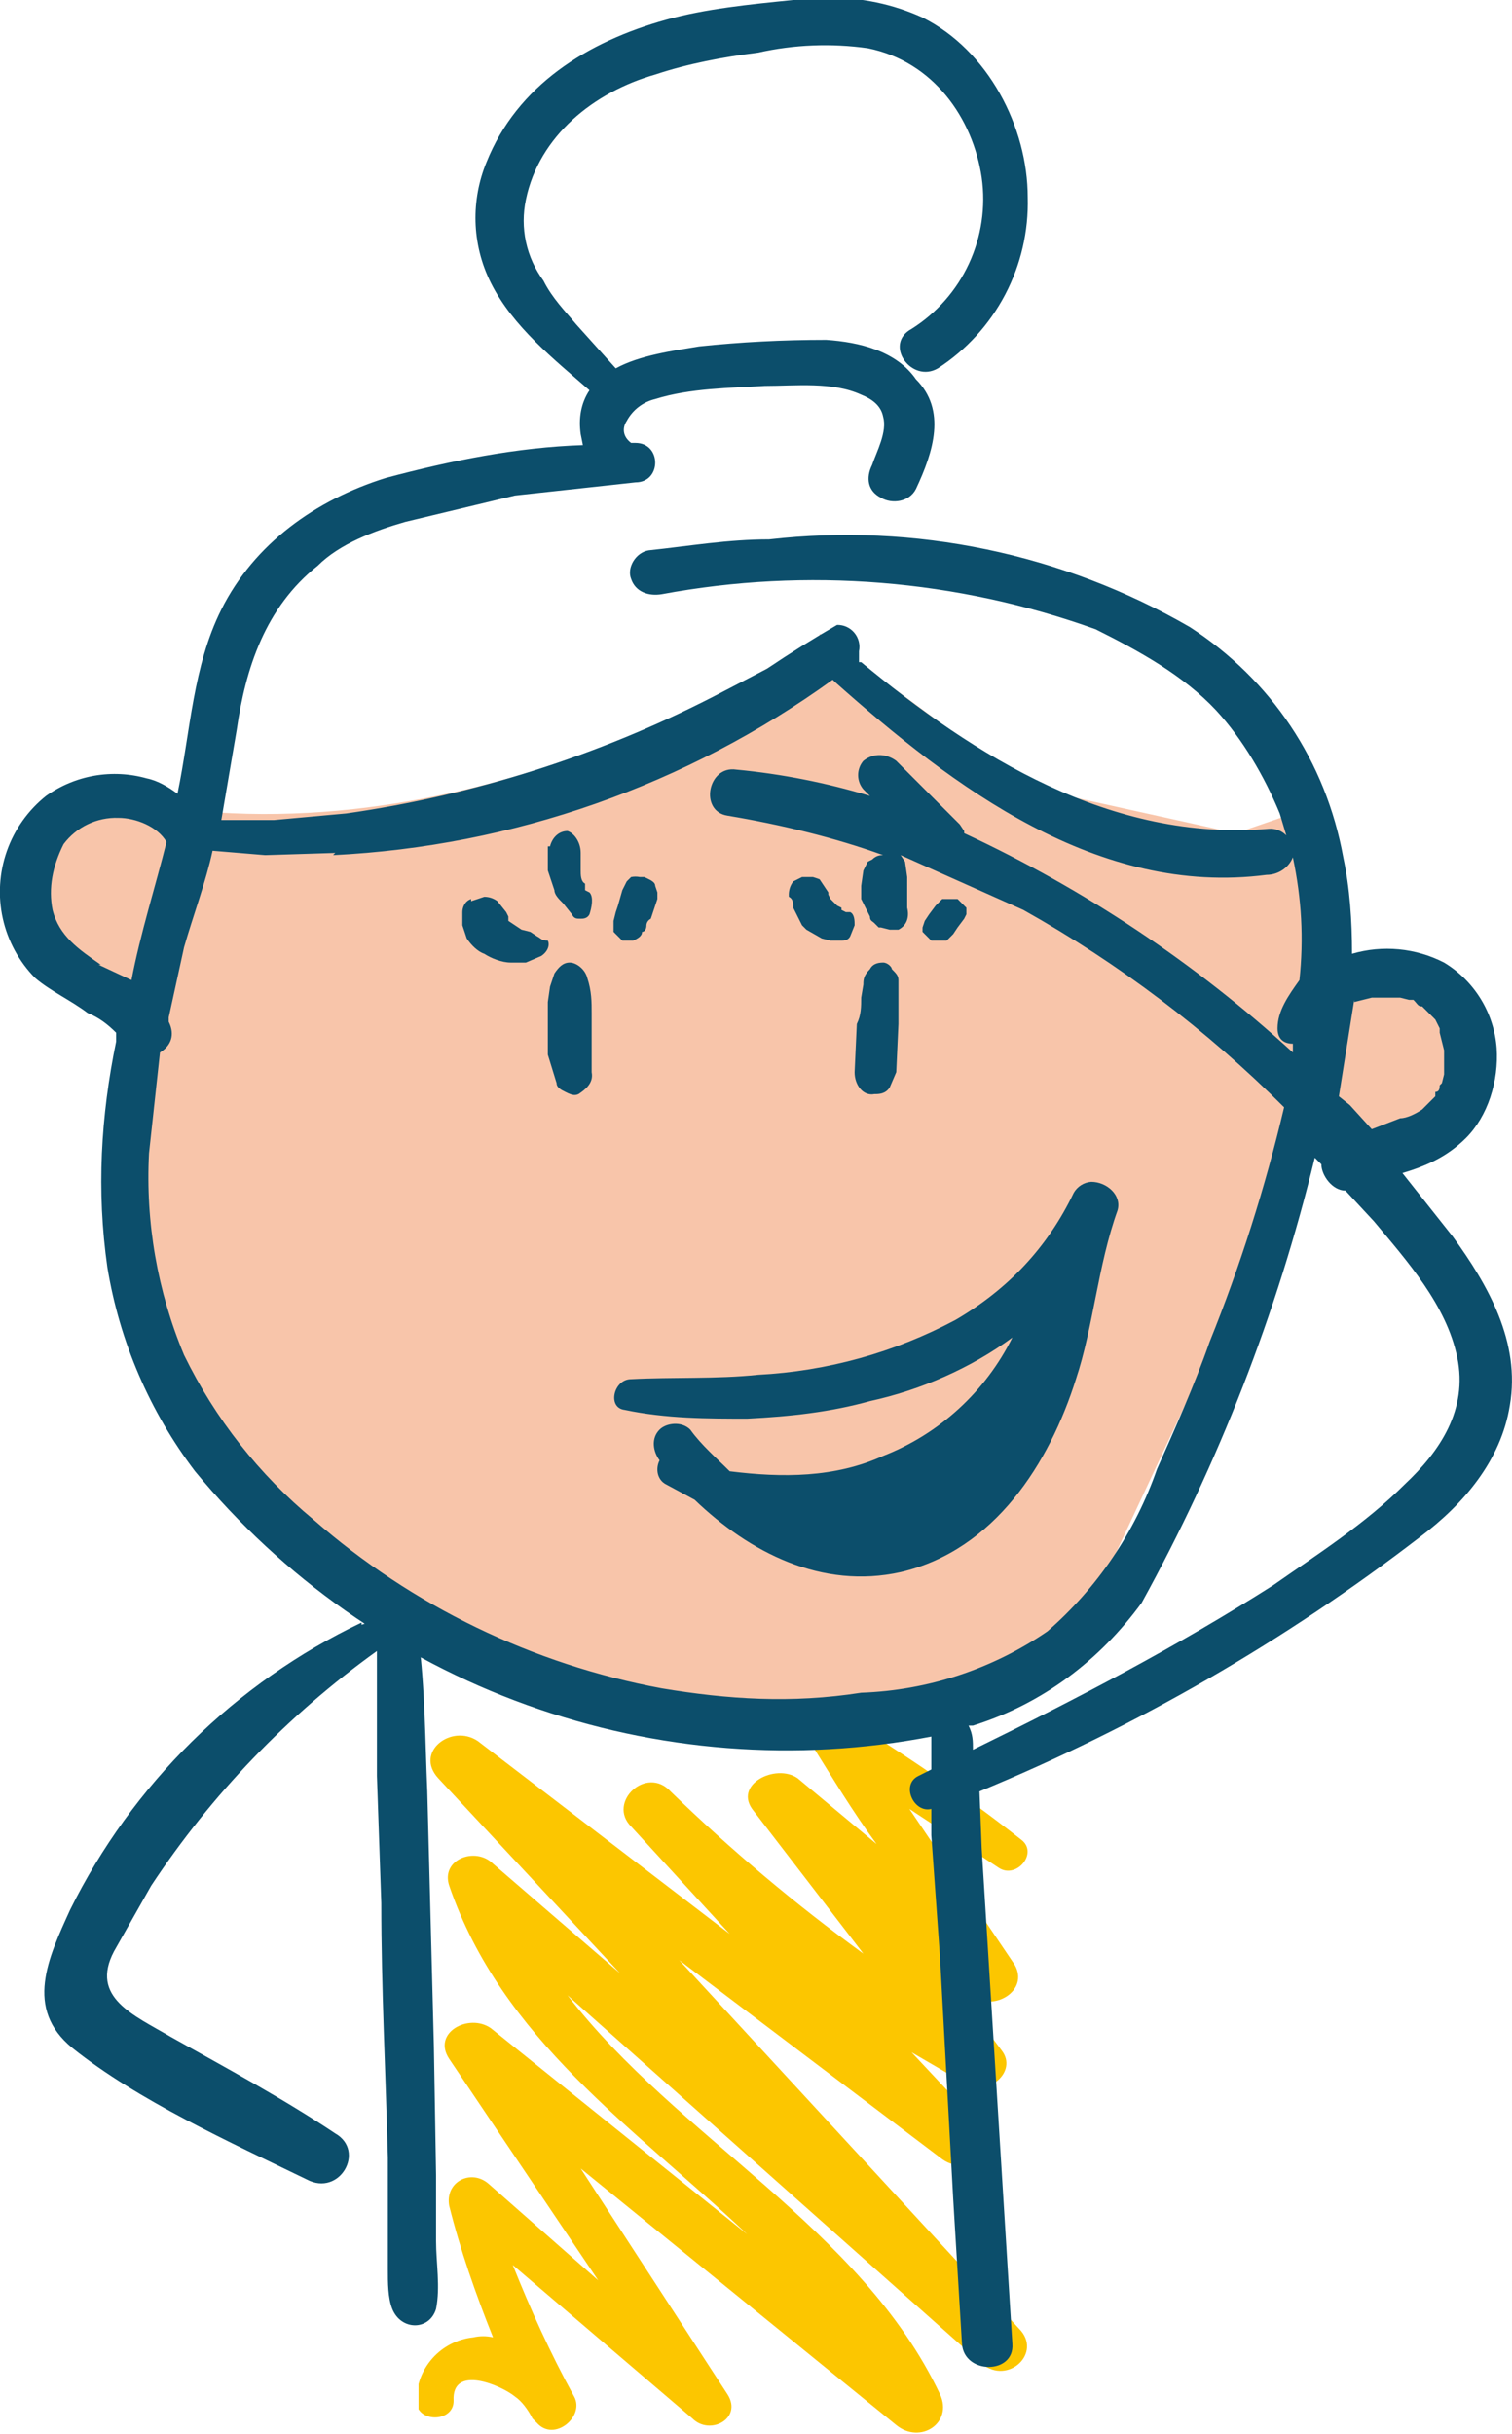
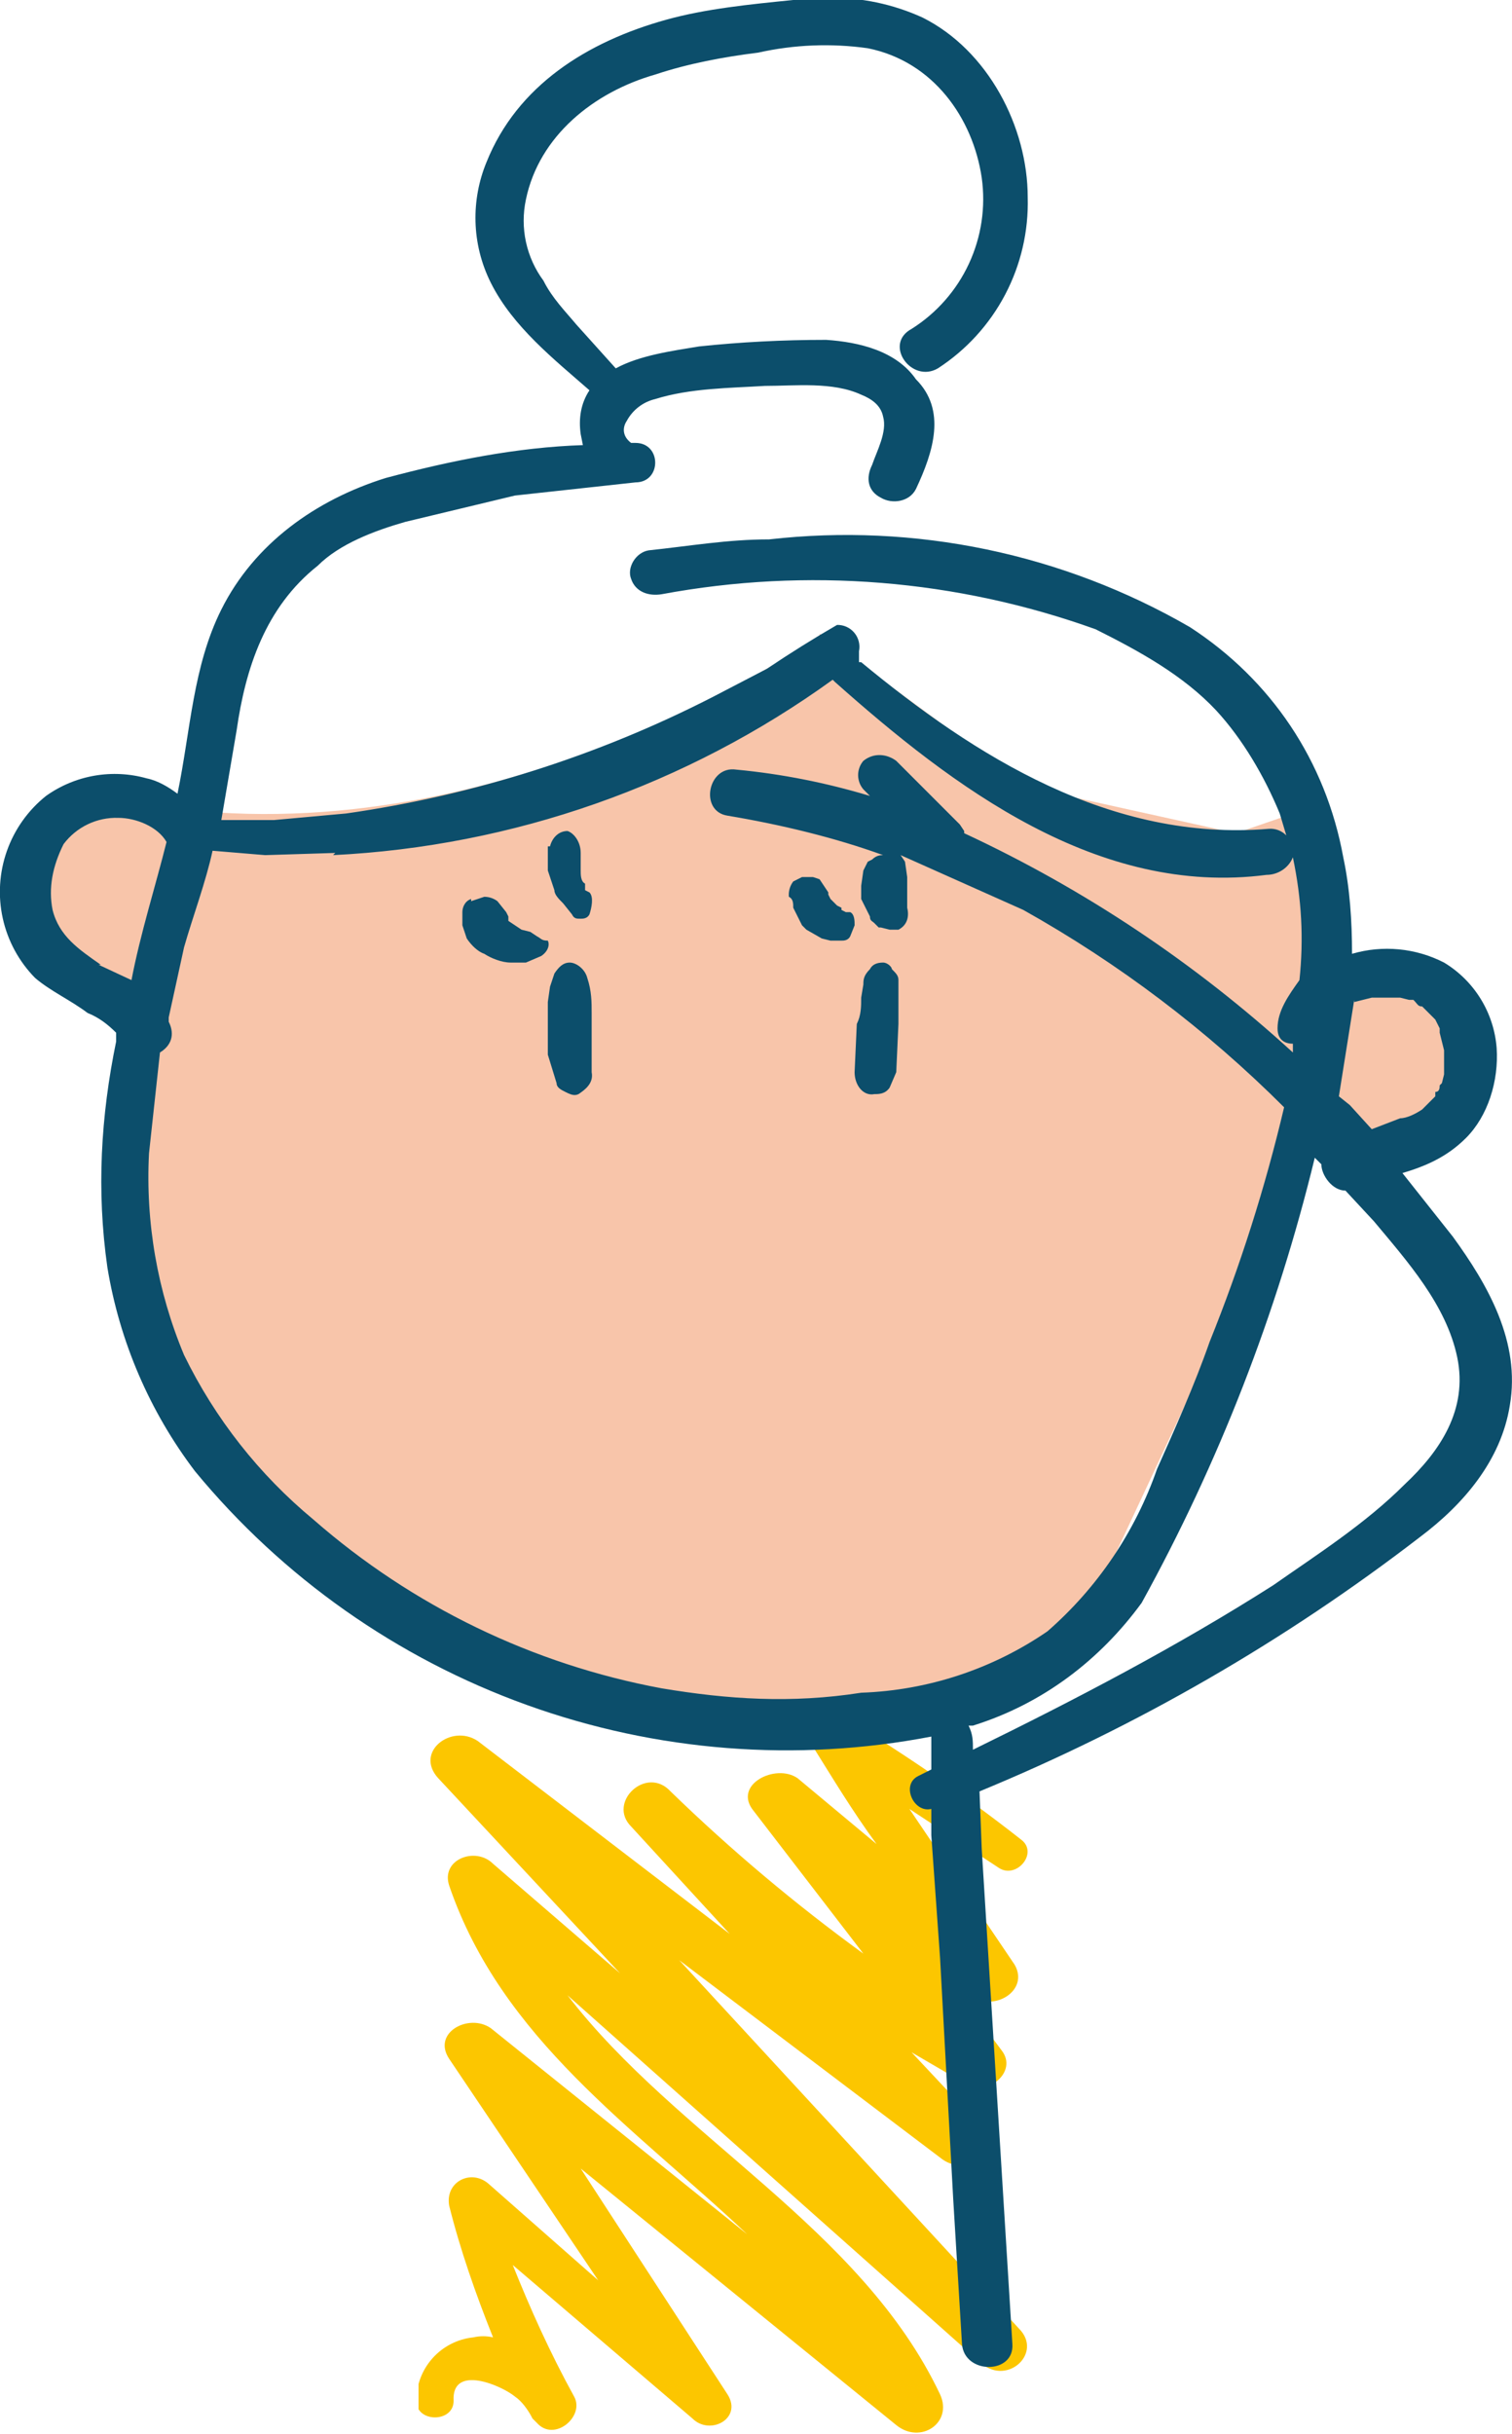
<svg xmlns="http://www.w3.org/2000/svg" xml:space="preserve" style="fill-rule:evenodd;clip-rule:evenodd;stroke-linejoin:round;stroke-miterlimit:2" viewBox="0 0 69 111">
  <path d="M9 37.7s-4.9-4.3-7.4.5c0 0-3.1 4.6 5 7.7L9 37.7Zm51.7 6.8s6-2.3 6.3 2.7c0 0 .1 4.8-4.3 4.7L60 49.7l.7-5.2ZM37.4 29s-13.2 9.3-28.2 8l-1.4 6.5-1.6 6.1S3.5 64.7 18.5 72.8c0 0 18.7 11.5 31.5 0l6.6-14.1 2.7-9.2.7-8-.4-4.6-3.2 1.1-9.5-2.1-9.5-7Z" style="fill:#f8c5aa" />
  <clipPath id="a">
    <path d="M37 79.5c1 1.6 1.9 3.1 3 4.6l-3.6-3c-1-.7-3 .3-2 1.5l5 6.5a80.9 80.9 0 0 1-8.8-7.4c-1.1-1.2-2.9.5-1.8 1.6l4.5 4.9-11.5-8.8c-1.2-.8-2.9.5-1.8 1.7l8.3 8.9-5.8-5c-.8-.8-2.4-.2-2 1 2.4 7 8.4 11 13.6 15.9l-11.7-9.4c-1-.7-2.7.2-1.9 1.4l6.8 10.1-5-4.4c-.8-.7-2-.1-1.8 1 .5 2 1.2 4 2 6a2 2 0 0 0-.9 0 2.9 2.9 0 0 0-2.6 2.9c0 1 1.7 1 1.7 0-.1-1.7 2.2-.7 2.8-.2.3.2.6.6.8 1l.2.2c.8.9 2.2-.3 1.7-1.2-1.1-2-2-4-2.8-6l8.2 7c.8.8 2.3 0 1.6-1.1l-6.7-10.3 14.4 11.7c1.1.9 2.6-.1 2-1.4-3.6-7.6-12-11.7-17-18.2l18.9 16.8c1.2 1 2.8-.5 1.7-1.6L31 89.4l11.9 9c1.2 1 2.8-.4 1.7-1.6l-3-3.2L44 95c1 .7 2.5-.5 1.7-1.5A104 104 0 0 0 43 90l1.3 1c1 .8 2.7-.2 2-1.4l-4.8-7.1 4.1 2.7c.8.5 1.8-.7 1-1.3a79.3 79.3 0 0 0-8.8-6c-.7 0-1.4.8-1 1.5Z" />
  </clipPath>
  <g clip-path="url(#a)">
    <path d="M19.1 77.4H47V111H19.1z" style="fill:#fcc600" />
  </g>
  <clipPath id="b">
    <path d="M16.5 74A28.6 28.6 0 0 0 3.2 87.1c-1 2.2-2.1 4.5.1 6.3 3 2.4 7.2 4.3 10.7 6 1.5.8 2.7-1.3 1.3-2.1-2.4-1.6-5-3-7.5-4.4-1.7-1-3.7-1.8-2.6-3.9l1.7-3a41 41 0 0 1 10.3-10.7V81l.2 5.8c0 3.9.2 7.7.3 11.6v5.1c0 .6 0 1.3.2 1.8.4 1 1.7 1 2 0 .2-1 0-2.1 0-3.1v-3l-.1-5.9-.3-11.6c-.1-2.3-.1-4.7-.4-7-.1-.5-.7-.7-1-.6-.3 0-.6.1-.6.3a.8.8 0 0 0-.7-.4l-.3.1Z" />
  </clipPath>
  <g clip-path="url(#b)">
-     <path d="M.1 72.9h21v34.3H.1z" style="fill:#0c4e6b" />
-   </g>
+     </g>
  <clipPath id="c">
    <path d="m25.3 44.4-.2.6-.1.7v2.4l.4 1.3c0 .2.2.3.4.4.2.1.4.2.6.1.3-.2.7-.5.6-1v-2.7c0-.5 0-1-.2-1.6-.1-.4-.5-.7-.8-.7-.3 0-.5.2-.7.5Z" />
  </clipPath>
  <g clip-path="url(#c)">
    <path d="M24 42.9h4.1v8H24z" style="fill:#0c4e6b" />
  </g>
  <clipPath id="d">
    <path d="M39.7 44.2c-.3.3-.3.5-.3.7l-.1.6c0 .4 0 .8-.2 1.2l-.1 2.2c0 .6.4 1.1.9 1 .2 0 .5 0 .7-.3l.3-.7.1-2.2v-2c0-.2-.1-.3-.3-.5 0-.1-.2-.3-.4-.3-.3 0-.5.1-.6.3Z" />
  </clipPath>
  <g clip-path="url(#d)">
    <path d="M38 42.9h4V51h-4z" style="fill:#0c4e6b" />
  </g>
  <clipPath id="e">
    <path d="M21.5 41c-.3.1-.4.4-.4.6v.6l.2.6c.2.3.5.6.8.7.3.2.8.4 1.2.4h.7l.7-.3c.3-.2.4-.5.3-.7-.3 0-.3-.1-.5-.2l-.3-.2-.4-.1-.3-.2-.3-.2v-.2l-.1-.2-.4-.5a1 1 0 0 0-.6-.2l-.6.2Zm2.7 1.5H24Z" />
  </clipPath>
  <g clip-path="url(#e)">
    <path d="M20 39.9h6.1v5H20z" style="fill:#0c4e6b" />
  </g>
  <clipPath id="f">
    <path d="M25 38.6v1.1l.3.9c0 .2.2.4.4.6l.4.5c.1.2.2.2.4.2.1 0 .3 0 .4-.2.1-.3.2-.8 0-1l-.2-.1v-.3c-.2-.1-.2-.4-.2-.6v-.3.2-.7c0-.5-.3-.9-.6-1-.4 0-.7.3-.8.7Z" />
  </clipPath>
  <g clip-path="url(#f)">
    <path d="M24 36.9h4.1v6H24z" style="fill:#0c4e6b" />
  </g>
  <clipPath id="g">
    <path d="m28.8 40-.2.2-.2.4-.2.7-.1.3-.1.4v.5l.4.4h.5c.2-.1.4-.2.4-.4.1 0 .2-.1.2-.3 0 0 0-.2.2-.3l.3-.9v-.3l-.1-.3c0-.2-.3-.3-.5-.4h-.2a1 1 0 0 0-.4 0Z" />
  </clipPath>
  <g clip-path="url(#g)">
-     <path d="M27 38.9h4v5h-4z" style="fill:#0c4e6b" />
-   </g>
+     </g>
  <clipPath id="h">
    <path d="M36.8 40h-.2l-.4.2a1 1 0 0 0-.2.7c.2.1.2.3.2.5l.2.4.2.4.2.2.7.4.4.1h.5c.1 0 .3 0 .4-.2l.2-.5c0-.2 0-.5-.2-.6h-.2l-.2-.1v-.1l-.2-.1-.3-.3-.1-.2v-.1l-.4-.6-.3-.1H37Z" />
  </clipPath>
  <g clip-path="url(#h)">
    <path d="M35 38.9h5v5h-5z" style="fill:#0c4e6b" />
  </g>
  <clipPath id="i">
-     <path d="m43 41-.3.3-.3.4-.2.3-.1.3v.2l.2.2.2.2h.7l.3-.3.2-.3.3-.4.1-.2v-.3l-.2-.2-.2-.2H43Z" />
-   </clipPath>
+     </clipPath>
  <g clip-path="url(#i)">
    <path d="M41 39.9h4v4h-4z" style="fill:#0c4e6b" />
  </g>
  <clipPath id="j">
    <path d="M49 54.4c-1.2 2.5-3 4.4-5.4 5.8a21.5 21.5 0 0 1-9 2.5c-1.9.2-3.9.1-5.8.2-.8 0-1.1 1.3-.3 1.4 1.9.4 3.8.4 5.6.4 2-.1 3.8-.3 5.6-.8 2.3-.5 4.6-1.5 6.5-2.9a11.1 11.1 0 0 1-5.9 5.4c-2.2 1-4.6 1-7 .7-.6-.6-1.3-1.2-1.8-1.9-.4-.4-1.1-.3-1.4 0-.4.4-.3 1 0 1.4-.2.4-.1.9.3 1.1l1.3.7c2.5 2.4 5.8 4.1 9.4 3.3 4.3-1 6.8-5 8-8.8.8-2.4 1-5.2 1.9-7.7.2-.7-.5-1.3-1.2-1.3a1 1 0 0 0-.8.5Z" />
  </clipPath>
  <g clip-path="url(#j)">
-     <path d="M26.7 52.9h25.5v20.6H26.7z" style="fill:#0c4e6b" />
-   </g>
+     </g>
  <clipPath id="k">
    <path d="M36.2 0c-2 .2-4 .4-5.8.9-3.6 1-6.8 3-8.2 6.5-.7 1.7-.7 3.7.2 5.5 1 2 2.9 3.5 4.5 4.9-.4.6-.5 1.3-.4 2l.1.5c-3 .1-6 .7-9 1.5-3.2 1-6 3-7.5 6-1.3 2.6-1.4 5.5-2 8.4-.4-.3-.9-.6-1.4-.7a5.4 5.4 0 0 0-4.6.8 5.6 5.6 0 0 0-.5 8.3c.7.6 1.6 1 2.4 1.6.5.2.9.5 1.3.9v.4c-.7 3.4-.9 6.8-.4 10.3a21 21 0 0 0 4 9.3 35 35 0 0 0 33.6 12.1v1.5l-.6.3c-.8.4-.2 1.7.6 1.5v1.2l.4 5.6.6 11 .4 6.6c.1 1.4 2.4 1.4 2.3 0l-1.4-22.6-.1-2.6a87.8 87.8 0 0 0 20.1-11.6c2-1.5 3.7-3.5 4.1-6 .5-2.9-1-5.5-2.6-7.7L64 53.5c1-.3 2-.7 2.9-1.6 1-1 1.5-2.6 1.4-4.1a5 5 0 0 0-2.4-3.9 5.7 5.7 0 0 0-4.2-.4c0-1.5-.1-3-.4-4.4-.8-4.4-3.3-8.1-7-10.5a31.3 31.3 0 0 0-19.2-4c-1.9 0-3.6.3-5.5.5-.6.1-1 .8-.8 1.3.2.6.8.8 1.4.7A38 38 0 0 1 50 28.7c2 1 4 2.1 5.5 3.7 1.2 1.3 2.2 3 2.9 4.7l.3 1a1 1 0 0 0-.8-.3c-7.2.6-13.4-3.3-18.6-7.6h-.1v-.5a1 1 0 0 0-1-1.2 55.1 55.1 0 0 0-3.2 2l-2.5 1.3a53.2 53.2 0 0 1-16.7 5.3l-3.3.3h-2.4l.7-4.1c.4-2.8 1.3-5.6 3.7-7.5 1-1 2.6-1.6 4-2l5-1.2L29 22c1.2 0 1.2-1.8 0-1.8h-.2c-.4-.3-.4-.7-.2-1a2 2 0 0 1 1.3-1c1.6-.5 3.4-.5 5-.6 1.4 0 3.1-.2 4.4.4.5.2.9.5 1 1 .2.7-.3 1.6-.5 2.2-.3.6-.2 1.2.4 1.5.5.3 1.3.2 1.6-.4.8-1.7 1.4-3.6 0-5-.9-1.3-2.6-1.7-4.1-1.8-2 0-3.9.1-5.8.3-1.2.2-2.7.4-3.8 1l-1.8-2c-.5-.6-1.1-1.2-1.5-2a4.6 4.6 0 0 1-.8-3.7c.6-2.9 3.1-4.9 5.9-5.7 1.5-.5 3.1-.8 4.7-1a14 14 0 0 1 5-.2c3 .6 4.8 3.2 5.2 5.9a7 7 0 0 1-3.2 6.9c-1.3.7 0 2.5 1.2 1.8A9 9 0 0 0 46.9 9c0-3.2-1.8-6.7-4.8-8.2a10 10 0 0 0-4.3-.9l-1.6.1Zm-21 39A42.5 42.5 0 0 0 38 31l.1.1c5.4 4.8 12 9.8 19.7 8.8.5 0 1-.3 1.2-.8.4 1.9.5 3.7.3 5.6-.5.7-1 1.4-1 2.2 0 .5.3.7.7.7v.4a59.2 59.2 0 0 0-15-10v-.1l-.2-.3-.5-.5-.8-.8-1.6-1.6c-.4-.3-1-.4-1.5 0a1 1 0 0 0 0 1.3l.3.3c-2-.6-4-1-6.1-1.2-1.3-.2-1.7 1.9-.4 2.1 2.4.4 4.9 1 7.1 1.8-.1 0-.3 0-.5.2l-.2.1-.2.4-.1.7v.6l.2.4.2.4c0 .2.1.2.2.3l.2.2h.1l.4.1h.4c.4-.2.5-.6.4-1V40l-.1-.7-.2-.3 5.6 2.5a54.6 54.6 0 0 1 11.9 9 74 74 0 0 1-3.4 10.7c-.7 2-1.6 4-2.4 5.8a17.4 17.4 0 0 1-5 7.4 16 16 0 0 1-8.5 2.8c-3.2.5-6.1.3-9.1-.2a33.4 33.4 0 0 1-15.9-7.7 22.6 22.6 0 0 1-5.9-7.5 21 21 0 0 1-1.6-9.2l.5-4.6c.5-.3.7-.8.4-1.4v-.2l.7-3.2c.4-1.4 1-3 1.3-4.4l2.4.2 3.2-.1ZM4.6 44c-1-.7-1.9-1.3-2.2-2.5-.2-1 0-2 .5-3a3 3 0 0 1 2.5-1.2c.8 0 1.8.4 2.2 1.1-.5 2-1.2 4.2-1.6 6.3L4.5 44Zm57.2 1.7.8-.2h1.3l.4.1h.2c.2.2.2.3.4.3l.2.2.2.2.2.2.2.4v.2l.2.8V49l-.1.4-.1.1c0 .1 0 .3-.2.3v.2l-.2.2-.2.2-.2.2c-.3.2-.7.4-1 .4l-1.3.5-1-1.1-.5-.4.7-4.4c-.2 0-.1 0 0 0Zm-17.4 33c3.2-1 5.8-3 7.7-5.6A82.3 82.3 0 0 0 60 52.8l.3.3c0 .5.5 1.2 1.1 1.2l1.3 1.4c1.5 1.8 3.3 3.8 3.8 6.2.5 2.4-.8 4.3-2.4 5.8-1.8 1.8-4 3.2-6 4.6-4.4 2.8-9 5.2-13.7 7.5 0-.4 0-.7-.2-1.1Z" />
  </clipPath>
  <g clip-path="url(#k)">
    <path d="M0 0h69v108H0z" style="fill:#0c4e6b" />
  </g>
</svg>